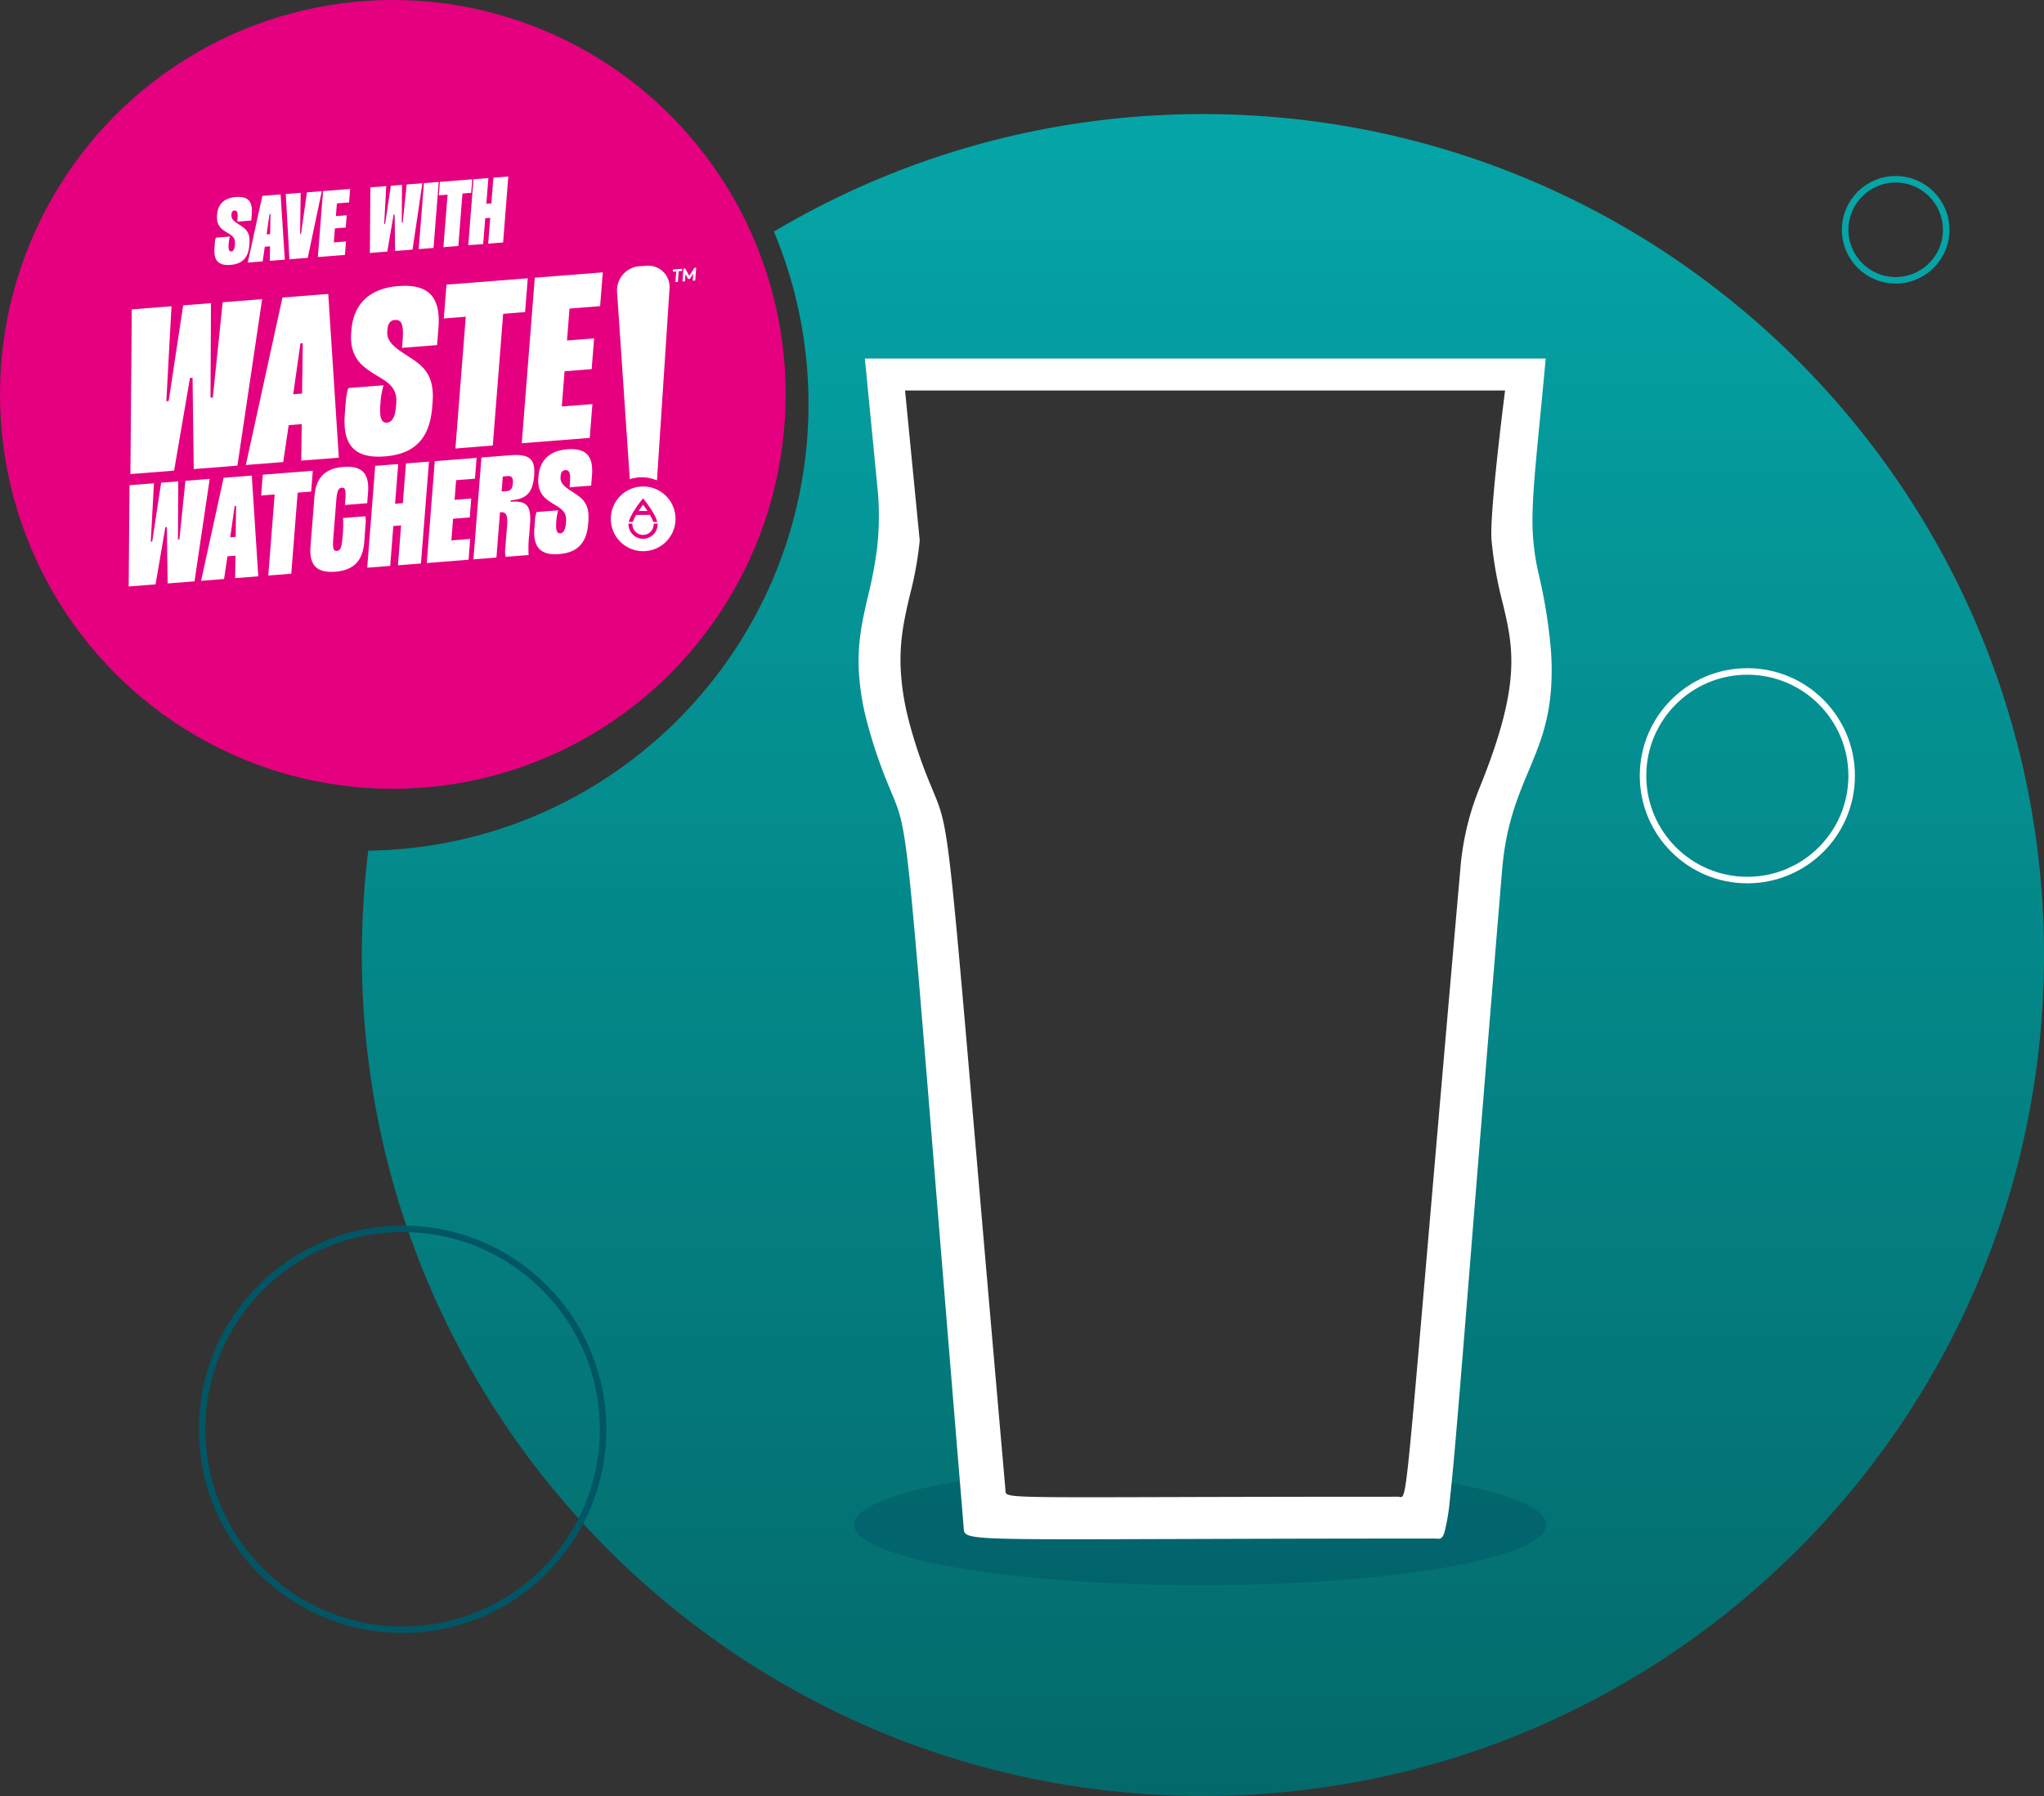
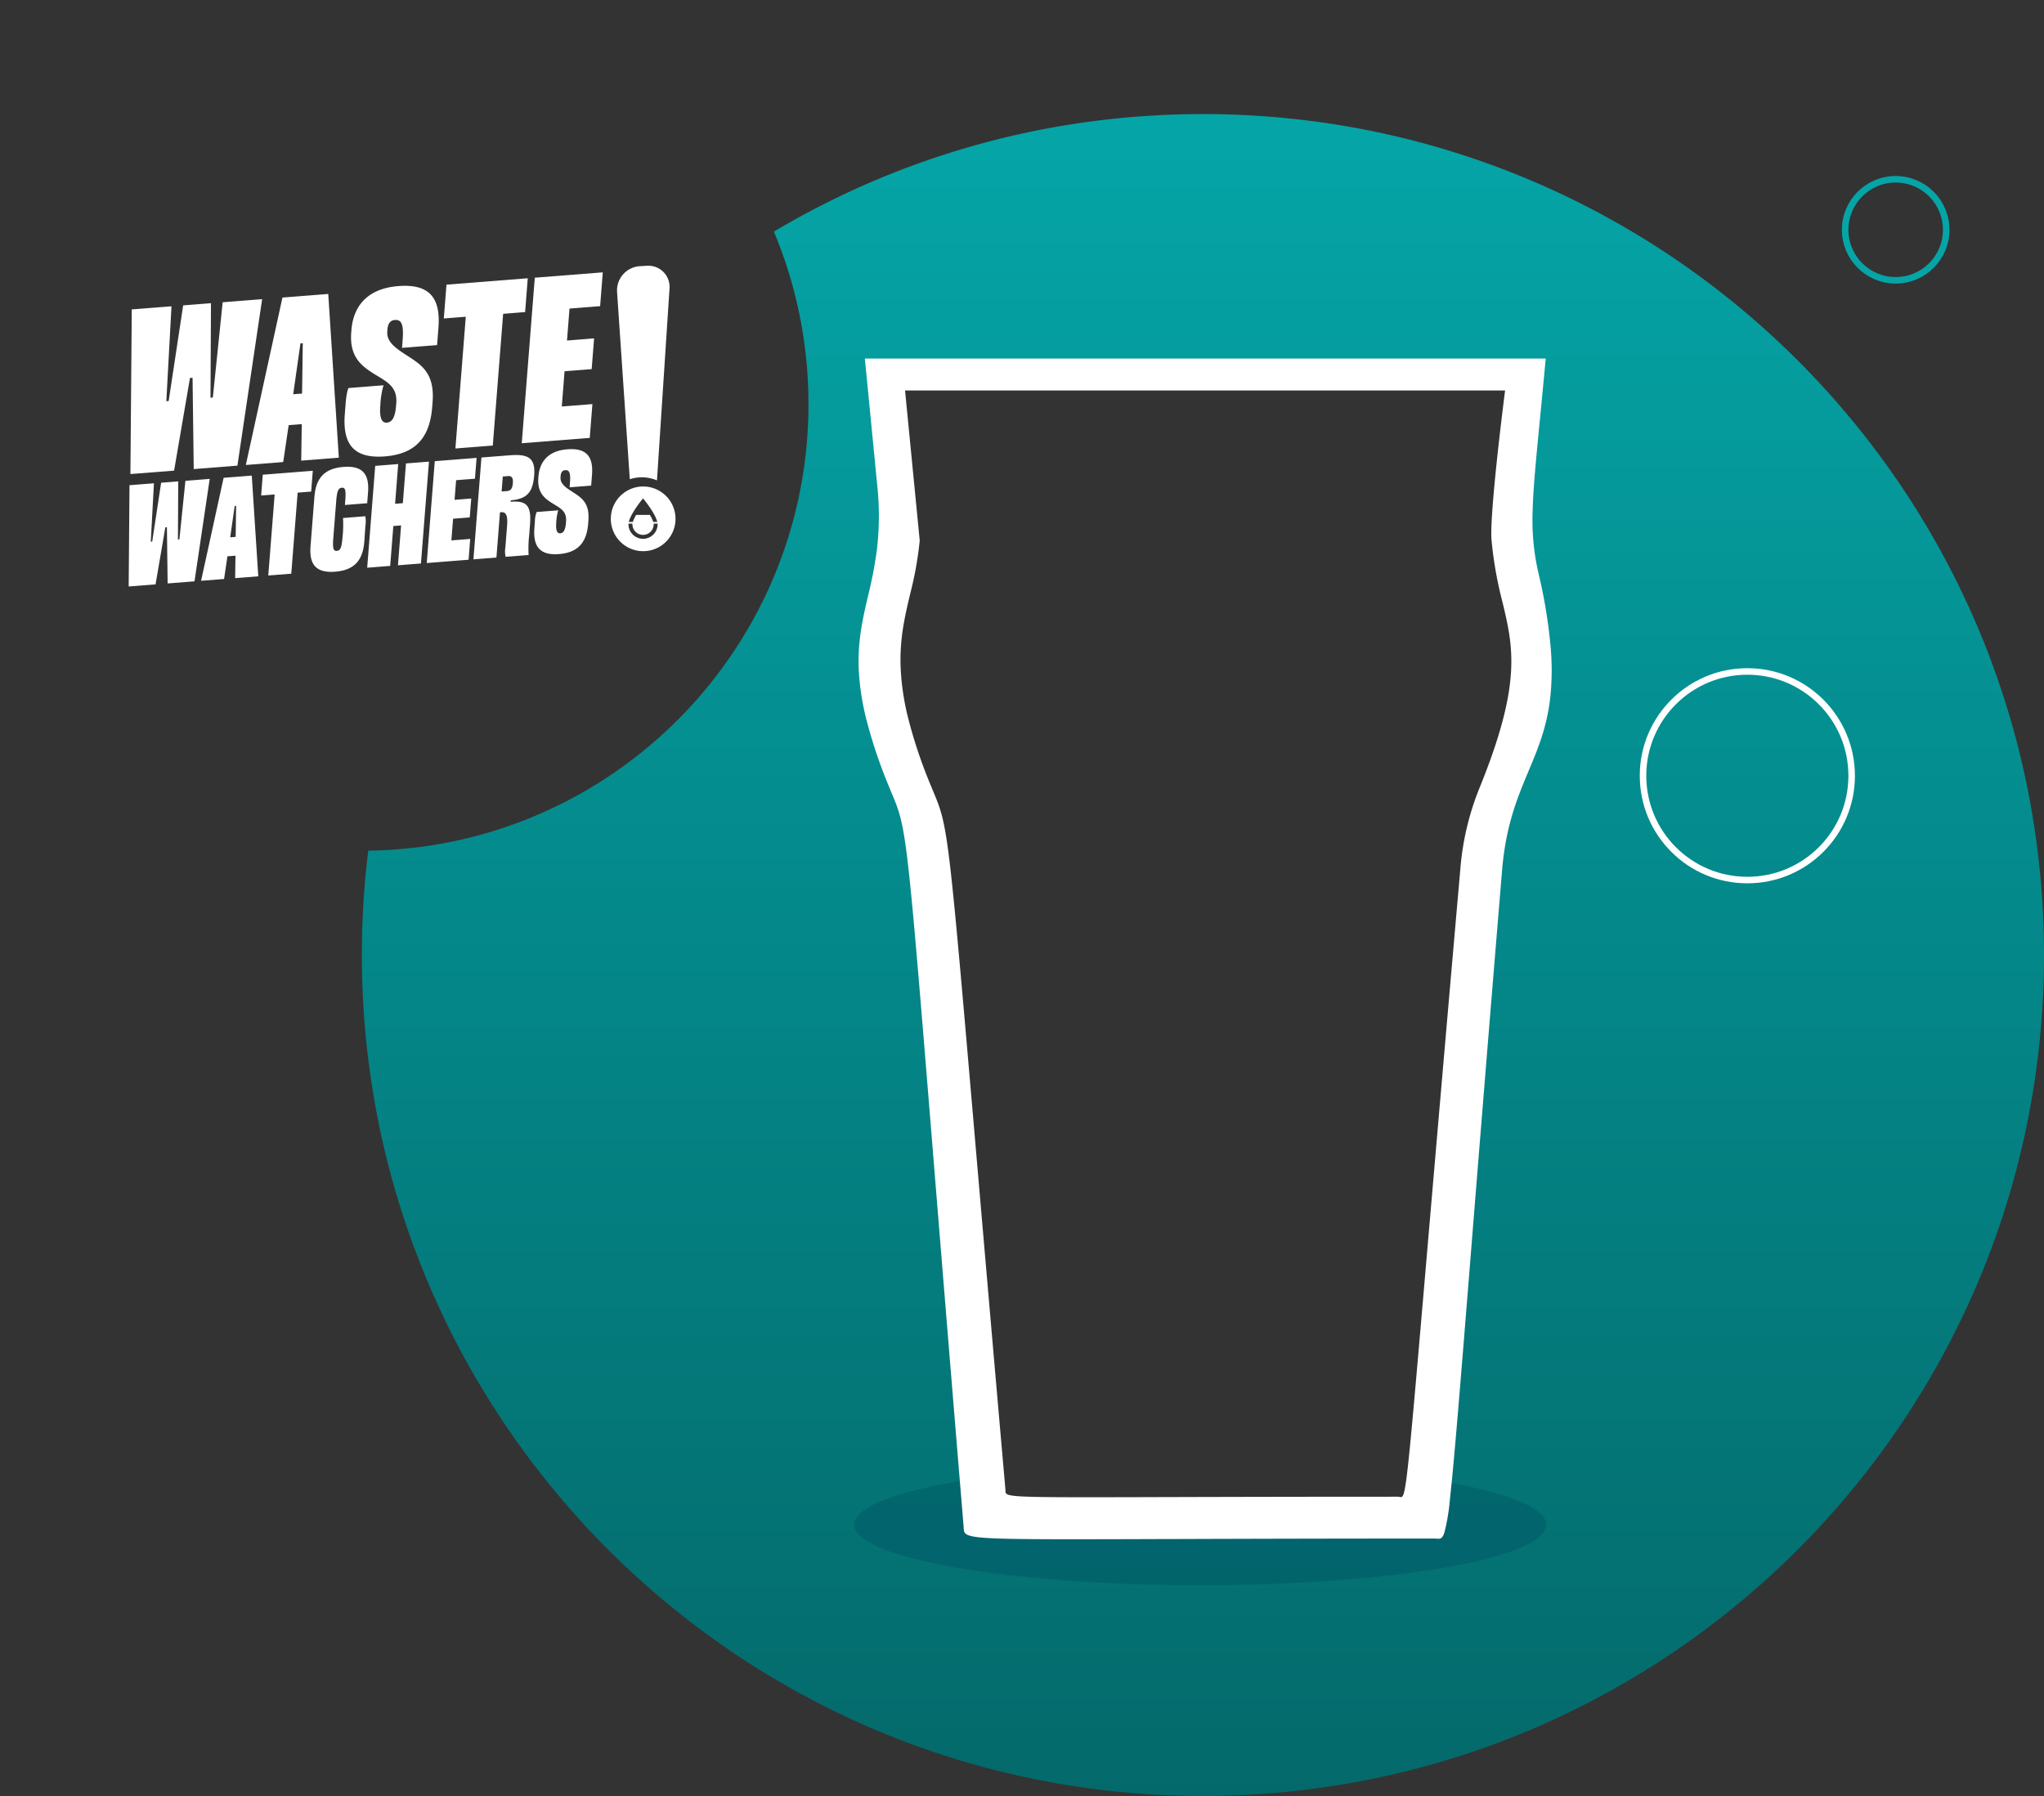
<svg xmlns="http://www.w3.org/2000/svg" width="627" height="551" viewBox="0 0 627 551">
  <rect x="0" y="0" width="627" height="551" fill="#333333" stroke="none" />
  <defs>
    <linearGradient id="linear-gradient" x1="0.5" x2="0.5" y2="1.371" gradientUnits="objectBoundingBox">
      <stop offset="0" stop-color="#05a5a7" />
      <stop offset="1" stop-color="#035354" />
    </linearGradient>
    <clipPath id="clip-path">
      <path id="Path_285" data-name="Path 285" d="M0,220.671H213.957V-155.672H0Z" transform="translate(0 155.672)" fill="none" />
    </clipPath>
    <clipPath id="clip-path-2">
      <rect id="Rectangle_583" data-name="Rectangle 583" width="255.821" height="58.919" fill="none" />
    </clipPath>
    <clipPath id="clip-path-3">
-       <path id="Path_287" data-name="Path 287" d="M0-78.232H90.165v-27.142H0Z" transform="translate(0 105.374)" fill="none" />
-     </clipPath>
+       </clipPath>
    <clipPath id="clip-path-4">
      <rect id="Rectangle_587" data-name="Rectangle 587" width="174.09" height="98.396" fill="none" />
    </clipPath>
  </defs>
  <g id="Group_665" data-name="Group 665" transform="translate(-229 -358)">
    <path id="Subtraction_4" data-name="Subtraction 4" d="M-1942,11032a259.97,259.97,0,0,1-52-5.24,257.091,257.091,0,0,1-48.43-15.034,258.383,258.383,0,0,1-43.825-23.786,260.014,260.014,0,0,1-38.183-31.5,260.162,260.162,0,0,1-31.5-38.186,257.954,257.954,0,0,1-23.786-43.825,256.649,256.649,0,0,1-15.034-48.43A259.926,259.926,0,0,1-2200,10774a261.931,261.931,0,0,1,1.97-32.017,137.783,137.783,0,0,0,27.265-3.111,136.313,136.313,0,0,0,25.371-8.188,136.992,136.992,0,0,0,22.94-12.729,137.939,137.939,0,0,0,19.972-16.731,137.941,137.941,0,0,0,16.468-20.2,136.978,136.978,0,0,0,12.427-23.128,136.3,136.3,0,0,0,7.85-25.521A138.03,138.03,0,0,0-2063,10605a138.05,138.05,0,0,0-2.742-27.407,136.308,136.308,0,0,0-7.867-25.546,258.118,258.118,0,0,1,31.183-15.773,257.138,257.138,0,0,1,48.43-15.034,259.951,259.951,0,0,1,52-5.241,259.935,259.935,0,0,1,52,5.241,257.031,257.031,0,0,1,48.427,15.034,257.887,257.887,0,0,1,43.828,23.788,260.009,260.009,0,0,1,38.183,31.5,259.839,259.839,0,0,1,31.5,38.183,258.231,258.231,0,0,1,23.786,43.825,256.73,256.73,0,0,1,15.034,48.433,259.863,259.863,0,0,1,5.241,52,259.858,259.858,0,0,1-5.241,51.993,256.591,256.591,0,0,1-15.034,48.43,257.728,257.728,0,0,1-23.786,43.825,259.986,259.986,0,0,1-31.5,38.186,259.976,259.976,0,0,1-38.183,31.5,258.31,258.31,0,0,1-43.828,23.786A256.9,256.9,0,0,1-1890,11026.76,259.956,259.956,0,0,1-1942,11032Zm-102.053-437.959,33.4,352.059h138.395l33.891-352.059Z" transform="translate(2540 -10123)" fill="url(#linear-gradient)" />
    <g id="Group_656" data-name="Group 656" transform="translate(491.021 468)" clip-path="url(#clip-path)">
      <g id="Group_653" data-name="Group 653" transform="translate(-21.758 319.841)" opacity="0.48">
        <g id="Group_652" data-name="Group 652">
          <g id="Group_651" data-name="Group 651" clip-path="url(#clip-path-2)">
            <g id="Group_650" data-name="Group 650" transform="translate(21.759 19.339)">
              <path id="Path_282" data-name="Path 282" d="M62.243,21.79c58.628,0,106.152-8.319,106.152-18.581,0-5.439-13.349-10.332-34.825-13.762-5.6-.895.107,10.285-6.793,12.019C111.506,5.3,81.531,3.209,62.243,3.209c-17.985,0-47.825,2.4-63.075-1.742C-6.873-.175.041-11.9-5.512-11.1c-23.333,3.365-38.4,8.527-38.4,14.3,0,10.262,47.524,18.581,106.152,18.581" transform="translate(43.909 15.372)" fill="#005564" />
            </g>
          </g>
        </g>
      </g>
      <path id="Subtraction_1" data-name="Subtraction 1" d="M-2711.393,9220.243c-17.53,0-25.14-.168-29.085-.642-4.176-.5-4.221-1.37-4.3-2.81-.009-.171-.017-.327-.031-.492-3.835-46.275-6.733-81.958-9.062-110.629-8.391-103.3-8.391-103.3-12.976-114.283-.244-.584-.521-1.247-.815-1.967a151.985,151.985,0,0,1-6.883-20.333,77.847,77.847,0,0,1-2.408-15.281c-.436-8.919,1.142-15.705,2.813-22.891a131.005,131.005,0,0,0,2.709-14.084,87.891,87.891,0,0,0,.289-18.29l-3.957-40.542h208.853c-.646,7.013-1.234,13.062-1.752,18.4-1.279,13.164-2.123,21.861-2.274,28.868a71.678,71.678,0,0,0,1.876,18.883,159.277,159.277,0,0,1,3.625,21.971,80.245,80.245,0,0,1-.089,15.939c-1.037,9.1-3.755,15.585-6.633,22.453-3.44,8.213-7,16.7-8.146,30.581-4.28,51.631-7.418,90.688-9.709,119.207l0,.026c-3.216,40.02-4.987,62.064-6.256,73.354a63.91,63.91,0,0,1-1.7,10.435c-.53,1.65-1.074,1.973-1.833,1.973-.161,0-.329-.014-.506-.028l-.031,0h-.012c-.211-.019-.43-.037-.667-.037-34.327,0-60.969.087-80.423.149l-.515,0-.82,0C-2694.114,9220.213-2703.6,9220.243-2711.393,9220.243ZM-2762.77,8867.8l4.5,46.045a108.951,108.951,0,0,1-2.948,16.439c-1.688,7.157-3.283,13.916-2.89,22.888a77.678,77.678,0,0,0,2.34,15.344,147.1,147.1,0,0,0,6.82,20.288c.279.683.539,1.309.791,1.914l.008.02c4.6,11.051,4.6,11.051,13.178,110.684,2.317,26.9,5.2,60.38,8.99,103.549.011.131.013.254.014.373.023,1.663.028,2.008,24.97,2.008,6.367,0,14.321-.022,24.392-.051h.243c16.878-.047,39.993-.111,70.817-.111a2.248,2.248,0,0,1,.5.071l.021,0a1.76,1.76,0,0,0,.353.052c.4,0,.719-.315,1.075-1.886.367-1.621.764-4.551,1.286-9.5,1.069-10.143,2.738-29.553,5.767-64.79l.009-.107.015-.172c2.359-27.442,5.59-65.024,10.054-115.9a83.994,83.994,0,0,1,5.749-24.817c13.2-32.364,10.549-43.461,7.188-57.51a117.986,117.986,0,0,1-3.323-18.786c-.78-7.78,4.092-45.663,4.142-46.045Z" transform="translate(2778.375 -8858.002)" fill="#fff" />
    </g>
    <g id="Ellipse_213" data-name="Ellipse 213" transform="translate(290 734)" fill="none" stroke="#005665" stroke-width="2">
      <circle cx="62.5" cy="62.5" r="62.5" stroke="none" />
-       <circle cx="62.5" cy="62.5" r="61.5" fill="none" />
    </g>
    <g id="Ellipse_214" data-name="Ellipse 214" transform="translate(732 563)" fill="none" stroke="#fff" stroke-width="2">
      <circle cx="33" cy="33" r="33" stroke="none" />
      <circle cx="33" cy="33" r="32" fill="none" />
    </g>
    <g id="Ellipse_215" data-name="Ellipse 215" transform="translate(794 412)" fill="none" stroke="#05a5a7" stroke-width="2">
      <circle cx="16.5" cy="16.5" r="16.5" stroke="none" />
      <circle cx="16.5" cy="16.5" r="15.5" fill="none" />
    </g>
-     <ellipse id="Ellipse_208" data-name="Ellipse 208" cx="120.5" cy="121" rx="120.5" ry="121" transform="translate(229 358)" fill="#e5007f" />
    <g id="Group_666" data-name="Group 666" transform="translate(294.755 412.149)">
      <g id="Group_665-2" data-name="Group 665" transform="translate(0 0)" clip-path="url(#clip-path-3)">
        <g id="Group_664" data-name="Group 664" transform="translate(0 0)">
          <path id="Path_286" data-name="Path 286" d="M-12.613-60.211a10.52,10.52,0,0,1,.393-2.473l-4.284.337a5.32,5.32,0,0,0-.348,1.9l-.1,1.272c-.284,3.614,1.015,5.495,4.9,5.189,3.855-.3,5.5-2.416,5.782-6.03l.046-.579c.269-3.412-1.209-4.474-2.855-5.551-1.432-.922-2.787-1.735-2.68-3.093l.023-.289c.052-.665.341-1.09.884-1.133.771-.061,1.132.4.971,2.452l-.075.954,4.284-.337.166-2.111c.284-3.614-1.05-5.406-4.906-5.1-3.884.306-5.509,2.56-5.729,5.365l-.023.289c-.243,3.094,1.346,4.176,2.942,5.171,1.463.891,2.719,1.51,2.562,3.505l-.023.289c-.114,1.446-.5,2.022-1.128,2.071-.657.052-.914-.646-.8-2.092M.022-55.228l4.6-.362L3.328-75.6l-5.6.44L-6.747-54.7l4.569-.36.667-4.507,1.6-.126ZM-.958-63.34l.887-6.219.285-.022L.127-63.426ZM11.4-76.238,9.6-63.482l-.285.022.171-12.628-4.569.36L6.033-55.7l5.626-.443L15.965-76.6Zm13.259-1.043-8.31.654-1.593,20.24,8.31-.654.326-4.135-3.741.294.339-4.308,3.313-.261.3-3.759-3.313.261.307-3.9,3.741-.294Zm13.8,19.028,5.34-.42,3.021-20.352-4.826.38L40.788-67l-.286.022.058-11.556-3.4.267L35.391-66.575l-.286.022.629-11.6-4.855.382-.165,20.127,5.34-.42L38-69.395l.314-.025Zm7.239-.57,4.541-.357,1.593-20.24-4.541.357ZM59.117-75.884,61.8-76.1l.325-4.135-9.938.782-.325,4.135,2.684-.211L53.28-59.42l4.569-.36Zm9.489-4.856-.621,7.894-1.542.121.621-7.893-4.569.36L60.9-60.02l4.569-.36L66.1-68.3l1.542-.121L67.014-60.5l4.569-.36L73.176-81.1Z" transform="translate(16.989 81.1)" fill="#fff" />
        </g>
      </g>
    </g>
    <g id="Group_668" data-name="Group 668" transform="translate(268.473 439.536)">
      <g id="Group_667" data-name="Group 667" transform="translate(0 0)" clip-path="url(#clip-path-4)">
        <path id="Path_288" data-name="Path 288" d="M131.153,209.554a16.232,16.232,0,0,1,.607-3.818l-6.613.521a8.209,8.209,0,0,0-.537,2.926l-.154,1.964c-.439,5.58,1.566,8.484,7.563,8.011,5.952-.469,8.487-3.729,8.927-9.309l.07-.893c.414-5.267-1.866-6.907-4.409-8.57-2.21-1.423-4.3-2.678-4.137-4.776l.035-.446c.081-1.027.527-1.683,1.364-1.749,1.191-.094,1.748.616,1.5,3.786l-.116,1.473,6.613-.521.257-3.259c.439-5.58-1.622-8.346-7.574-7.877-6,.471-8.5,3.952-8.846,8.282l-.035.446c-.376,4.777,2.078,6.447,4.542,7.983,2.258,1.375,4.2,2.331,3.956,5.411l-.035.447c-.175,2.232-.772,3.122-1.742,3.2-1.014.08-1.411-1-1.235-3.23M114.4,199.959l.362-4.6,1.632-.128c1.19-.094,1.568.675,1.452,2.148-.13,1.652-.624,2.356-1.814,2.45Zm8.71,10.139c.471-5.982-1.174-7.361-5.935-6.986l.035-.447c5.026-.4,6.772-2.529,7.176-7.663.414-5.267-1.715-6.608-7.491-6.153l-8.686.683-2.459,31.249,7.055-.555,1.093-13.884.221-.017c1.455-.114,2.233.578,1.952,4.149l-.524,6.652a7.492,7.492,0,0,0,.081,2.878l7.054-.555a36.417,36.417,0,0,1,.173-6.092Zm-16.386-20.449-12.831,1.01-2.46,31.248,12.831-1.01.5-6.384-5.776.454.523-6.651,5.114-.4.457-5.8-5.114.4.475-6.026,5.776-.455Zm-21.666,1.705L84.1,203.541l-2.381.187.959-12.187-7.055.555-2.46,31.248,7.055-.555.963-12.232,2.38-.187L82.6,222.6l7.054-.556L92.112,190.8ZM72.62,210.434a8.717,8.717,0,0,0-.036-2.881l-6.834.538a35.271,35.271,0,0,1-.169,6.047c-.249,3.169-.706,3.96-1.721,4.04s-1.351-.648-1.1-3.818l.907-11.517c.249-3.17.706-3.959,1.72-4.039s1.307.651,1.058,3.821l-.116,1.474,6.834-.538.256-3.259c.439-5.58-1.577-8.349-7.53-7.881-6,.472-8.476,3.6-8.916,9.175l-1.187,15.088c-.439,5.58,1.578,8.35,7.574,7.878,5.952-.469,8.477-3.595,8.916-9.175ZM51.831,200.313l4.145-.326.5-6.384-15.344,1.208-.5,6.384,4.145-.326L42.82,225.734l7.055-.555Zm-20.686,13.7,1.369-9.6.441-.035-.134,9.5Zm1.511,12.525,7.1-.558-1.994-30.9-8.642.68-6.913,31.6,7.055-.555,1.03-6.958,2.469-.194Zm-20.709,1.63,8.245-.649,4.664-31.422-7.451.586-1.854,17.98-.441.035.089-17.842-5.247.413L7.22,215.315l-.441.035.971-17.911-7.5.59L0,229.1l8.245-.649,3-17.494.485-.038Z" transform="translate(0 -130.707)" fill="#fff" />
        <path id="Path_289" data-name="Path 289" d="M146.663,6.717,125.807,8.358l-4,50.794,20.856-1.641.817-10.377-9.389.739.851-10.812,8.314-.654L144,26.974l-8.314.654.772-9.8,9.389-.739ZM116.1,19.435l6.737-.53.817-10.377L98.716,10.49,97.9,20.867l6.737-.53-3.181,40.418,11.467-.9ZM78.42,47.568a26.381,26.381,0,0,1,.987-6.207l-10.751.846s-.576.983-.872,4.756l-.251,3.193c-.714,9.071,2.547,13.79,12.294,13.023,9.676-.762,13.8-6.062,14.51-15.132l.115-1.451c.674-8.563-3.034-11.227-7.166-13.931C83.692,30.35,80.291,28.31,80.56,24.9l.057-.725c.131-1.669.856-2.736,2.218-2.843,1.935-.153,2.841,1,2.436,6.155l-.188,2.394,10.751-.846.416-5.3c.714-9.071-2.636-13.566-12.311-12.805C74.191,11.7,70.113,17.357,69.559,24.4l-.057.726C68.891,32.885,72.88,35.6,76.886,38.1c3.67,2.235,6.824,3.79,6.43,8.8l-.057.725c-.286,3.628-1.254,5.075-2.831,5.2-1.649.129-2.294-1.622-2.008-5.251M51.7,44.118,53.922,28.51l.717-.056L54.42,43.9Zm2.458,20.359,11.539-.908L62.452,13.345,48.4,14.45,37.168,65.814l11.468-.9L50.309,53.6l4.014-.316ZM21.187,67.072l13.4-1.055L42.171,14.94l-12.112.953L27.046,45.121l-.716.056.146-29-8.529.671L13.5,46.187l-.716.056,1.579-29.114-12.184.959L1.764,68.6l13.4-1.055L20.04,39.11l.788-.062Z" transform="translate(-1.233 -4.696)" fill="#fff" />
        <path id="Path_290" data-name="Path 290" d="M513.933,7.111a6.507,6.507,0,0,0-7.041-7.1l-2.018.116a7.452,7.452,0,0,0-7.022,7.962l3.9,57.4a11.893,11.893,0,0,1,8.34.358Z" transform="translate(-348.036 0)" fill="#fff" />
        <path id="Path_291" data-name="Path 291" d="M502.124,225.074a9.923,9.923,0,1,0,9.207,10.592,9.925,9.925,0,0,0-9.207-10.592m-1.195,4.2.472-.59.234.3.235.295c.1.131.413.524.815,1.073.09.122.183.252.281.388s.2.281.3.429c.206.3.422.617.637.949q.161.25.32.507c.052.086.105.171.157.258.1.173.2.348.3.524a10.409,10.409,0,0,1,1.083,2.508h-1.242a6.9,6.9,0,0,0-.287-.735c-.039-.086-.081-.175-.125-.266-.174-.361-.383-.746-.612-1.139h-4.217a13.62,13.62,0,0,0-.78,1.513,6.677,6.677,0,0,0-.234.628h-1.243c.568-2.411,3.531-6.174,3.9-6.637m.47,11.821a4.469,4.469,0,0,1-4.464-4.464c0-.066,0-.134.01-.2h1.209a1.755,1.755,0,0,0-.015.2,3.262,3.262,0,0,0,6.524,0,1.781,1.781,0,0,0-.015-.2h1.209c.007.069.01.138.01.2A4.47,4.47,0,0,1,501.4,241.1" transform="translate(-343.613 -157.332)" fill="#fff" />
-         <path id="Path_292" data-name="Path 292" d="M522.236,245.043c-.344-.5-.692-.989-1.016-1.421-.176.233-.39.523-.624.851s-.487.7-.74,1.08h2.72q-.168-.257-.339-.509" transform="translate(-363.432 -170.316)" fill="#fff" />
-         <path id="Path_293" data-name="Path 293" d="M555.544,6.357l.258-3.272-1.031.081h0l.053-.677,2.814-.221-.053.677-1.031.081L556.3,6.3Zm5.323-.419.173-2.2-1.058,1.625-.524.041-.814-1.478-.173,2.2-.753.059.311-3.95.529-.042,1.235,2.253L561.4,1.971l.529-.042-.311,3.95Z" transform="translate(-387.841 -1.349)" fill="#fff" />
      </g>
    </g>
  </g>
</svg>